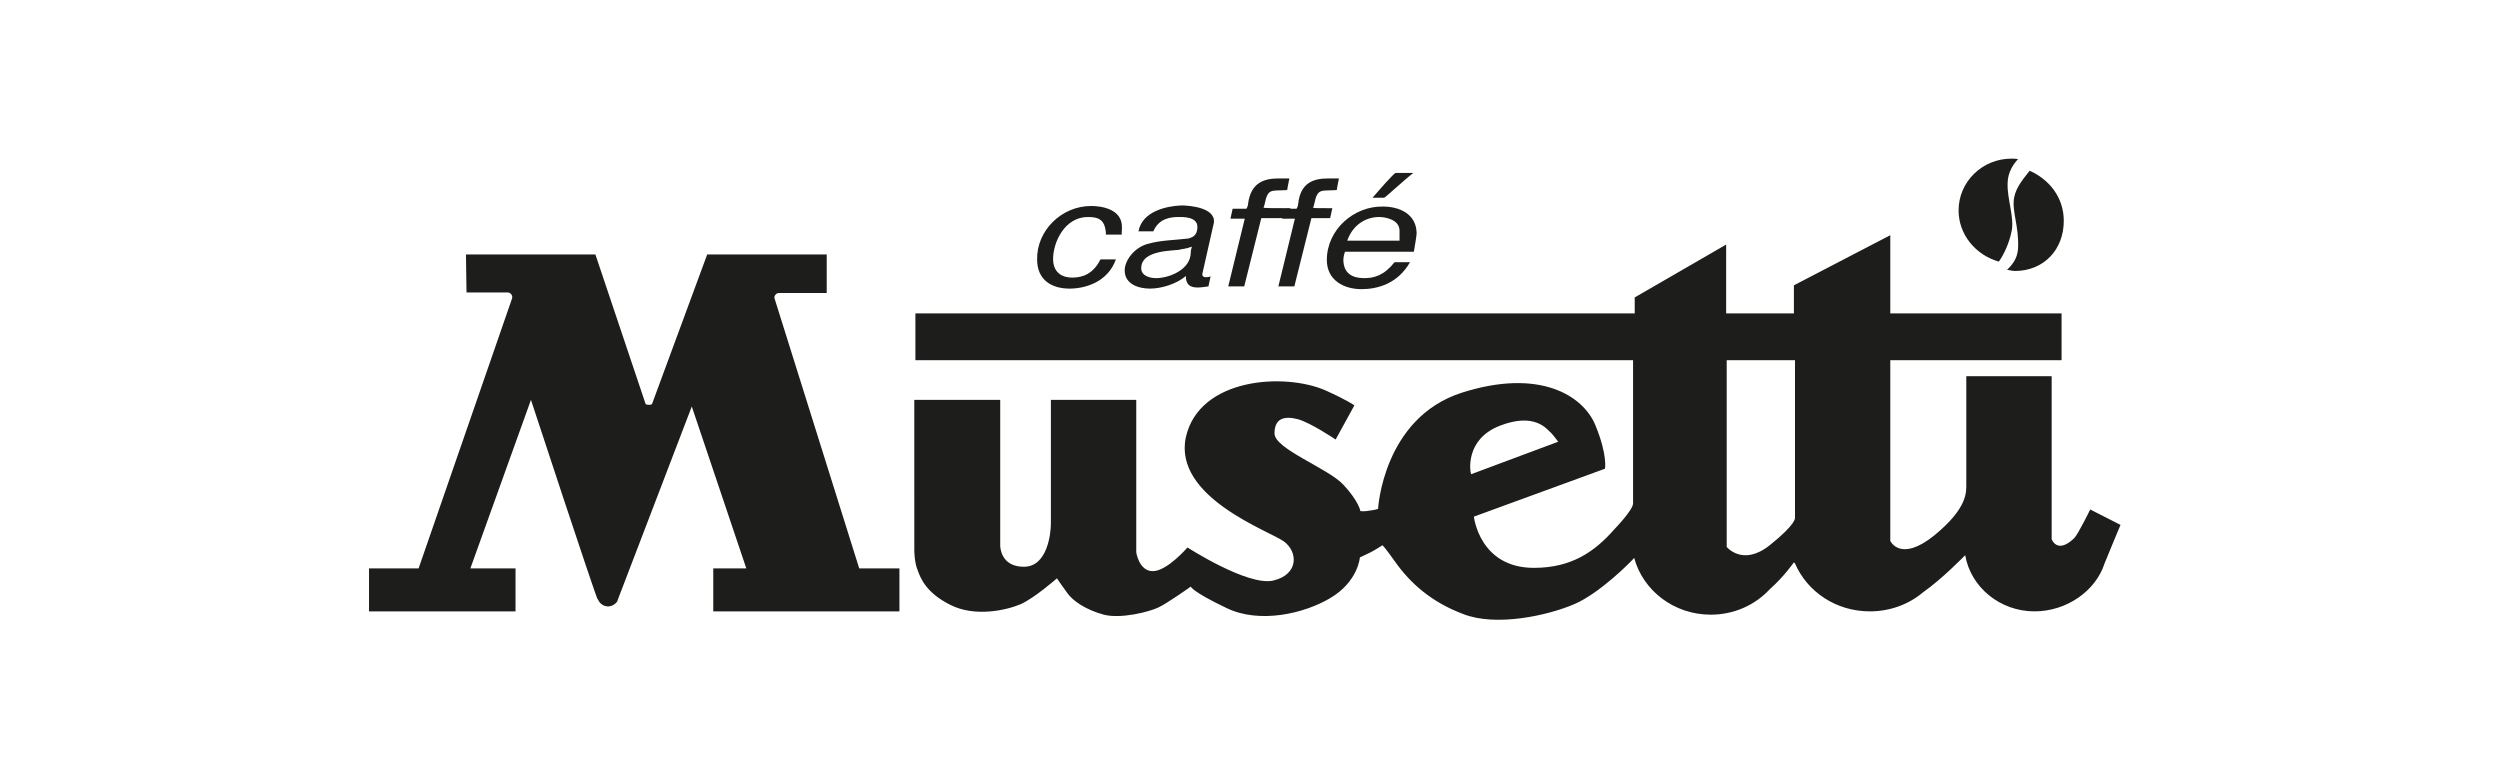
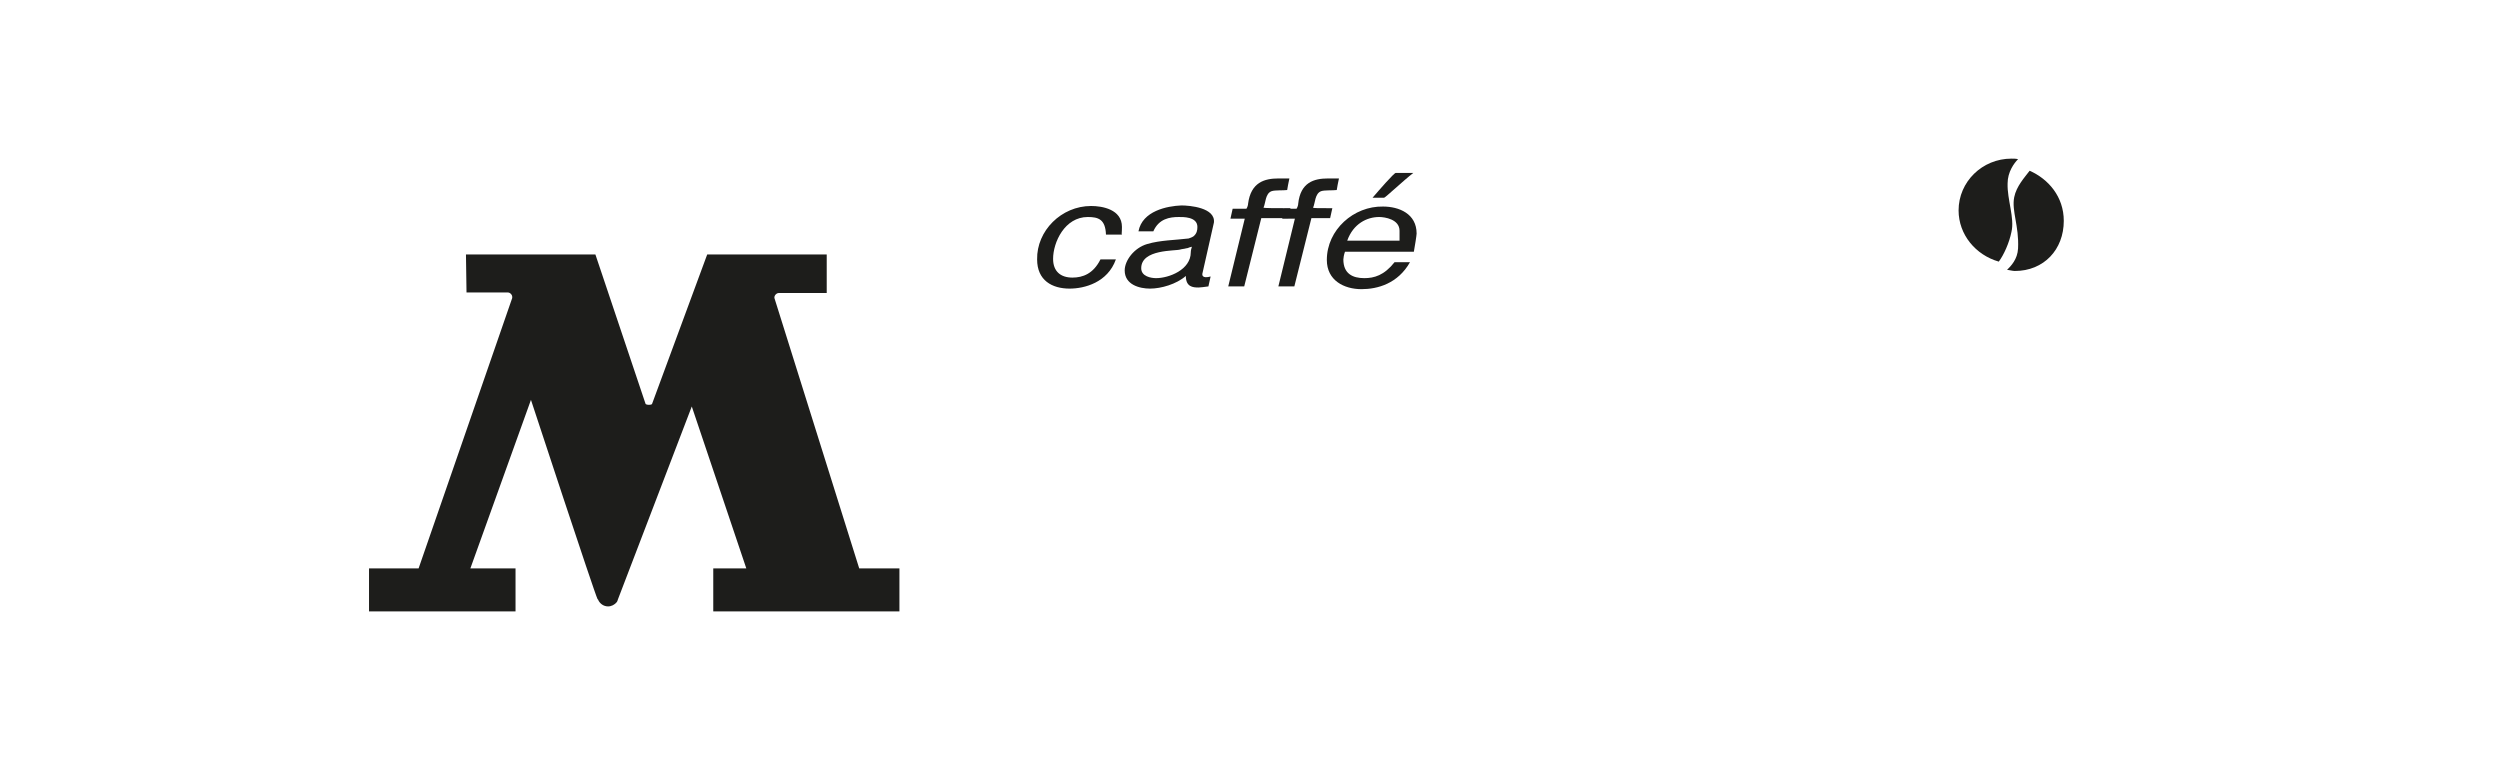
<svg xmlns="http://www.w3.org/2000/svg" version="1.1" id="Layer_1" x="0px" y="0px" viewBox="0 0 453.9 140.1" style="enable-background:new 0 0 453.9 140.1;" xml:space="preserve">
  <style type="text/css">
	.st0{fill:#ED1C24;}
	.st1{fill:#D32729;}
	.st2{fill:#1D1D1B;}
	.st3{fill:#131313;}
</style>
  <g>
    <path class="st2" d="M253.4,31.4h3.2c-1.7,1.3-5.1,4.5-5.3,4.5h-2.1C250.4,34.5,253.1,31.4,253.4,31.4" />
    <path class="st2" d="M232.1,32.4c0.2,0,1.5,0,2,0c-0.2,0.9-0.3,1.5-0.4,2.1c-0.7,0.1-2.2,0-2.8,0.2c-1.2,0.4-1.1,2.2-1.5,3   c0.1,0.1,2.3,0.1,4.9,0.1c-0.1,0.6-0.3,1.2-0.4,1.8H229L225.9,52h-2.9l3-12.3h-2.6c0.1-0.6,0.3-1.2,0.4-1.8h2.5   c0.2-0.3,0.3-0.7,0.3-0.9C227.1,33.1,229.6,32.4,232.1,32.4" />
    <path class="st2" d="M241.1,32.4c0.2,0,1.5,0,2,0c-0.2,0.9-0.3,1.5-0.4,2.1c-0.7,0.1-2.2,0-2.8,0.2c-1.2,0.4-1.1,2.2-1.5,3   c0.1,0.1,0.9,0.1,3.5,0.1c-0.1,0.6-0.3,1.2-0.4,1.8h-3.4L235,52h-2.9l3-12.3h-2.3c0.1-0.6,0.3-1.2,0.4-1.8h2.2   c0.2-0.3,0.3-0.7,0.3-0.9C236.1,33.1,238.6,32.4,241.1,32.4" />
    <path class="st2" d="M198.1,37.4c2,0,5.6,0.6,5.6,3.8c0,1.2-0.1,1.2,0,1.4h-2.9c-0.1-2.8-1.4-3.2-3.3-3.2c-4.2,0-6.3,4.6-6.3,7.6   c0,2.3,1.4,3.4,3.5,3.4c1.9,0,3.8-0.7,5.1-3.3h2.8c-1.5,4.2-5.7,5.3-8.4,5.3c-3.2,0-5.9-1.5-5.9-5.3   C188.2,41.9,192.7,37.4,198.1,37.4" />
    <path class="st2" d="M216.4,44.8c-0.1,0.3-0.2,0.7-0.2,1c0,3.2-4,4.7-6.3,4.7c-0.9,0-2.7-0.3-2.7-1.8c0-3.5,6.2-3.1,7.1-3.4   c0.3-0.1,0.7-0.1,1-0.2c0.2,0,0.5-0.1,0.7-0.2C216.1,44.9,216.3,44.8,216.4,44.8 M206.7,42h2.7c1-2.3,3-2.6,4.6-2.6   c0.7,0,3.4-0.1,3.4,1.8c0,0.6-0.1,1.2-0.7,1.7c-0.3,0.2-0.6,0.3-0.9,0.4c-2.5,0.3-5.1,0.3-7.5,1c-2.4,0.7-4.1,3-4.1,4.8   c0,2.6,2.7,3.3,4.6,3.3c2,0,4.8-0.8,6.5-2.3c0,2,1.3,2.1,2.3,2.1c0.2,0,1.2-0.1,1.8-0.2c0.1-0.6,0.3-1.2,0.4-1.8   c-0.4,0.1-1.6,0.4-1.5-0.5l2.1-9.3c0.3-2.7-4.4-3.1-5.9-3.1C211.9,37.4,207.4,38.3,206.7,42" />
    <path class="st2" d="M250.4,39.4c1,0,3.7,0.4,3.7,2.5v1.8h-9.5C245.7,40.6,248.2,39.4,250.4,39.4 M240.9,47.2   c0,3.7,3.1,5.3,6.3,5.3c2.9,0,6.6-1,8.8-4.9h-2.8c-1.9,2.4-3.7,2.9-5.5,2.9c-2.1,0-3.8-0.8-3.8-3.4c0-0.2,0.1-0.9,0.3-1.4h12.5   c0.2-1.1,0.5-3,0.5-3.3c0-3.6-3.2-4.9-6.1-4.9C245.8,37.4,240.9,41.7,240.9,47.2" />
    <path class="st2" d="M355.6,38.2c0-5.2,4.3-9.4,9.6-9.4c0.4,0,0.8,0,1.2,0.1c-0.7,0.7-1.9,2.3-1.9,4.4c-0.1,2.9,1.3,6.3,0.7,8.8   c-0.4,2-1.4,4.2-2.3,5.4C358.7,46.3,355.6,42.6,355.6,38.2" />
    <path class="st2" d="M374.7,40.1c0,5.2-3.6,9.1-8.9,9.1c-0.4,0-1.1-0.2-1.4-0.2c0.7-0.7,1.9-1.9,2-3.9c0.2-4.1-1.2-6.8-0.7-9.3   c0.4-2,1.9-3.6,2.8-4.8C371.9,32.5,374.7,35.7,374.7,40.1" />
    <path class="st2" d="M84.6,46.2h23.5l9.1,27.1c0,0.1,0.3,0.2,0.6,0.2c0.4,0,0.6-0.1,0.6-0.2l10-27.1h21.7v7h-8.6c0,0-0.1,0-0.1,0   c-0.4,0-0.8,0.4-0.8,0.8c0,0.1,0,0.1,0,0.1l15.4,49.1h7.3v7.8h-33.8v-7.8h6l-9.9-29.4l-13.4,35c0,0.1-0.1,0.2-0.1,0.3l-0.1,0.2   c-0.4,0.5-1,0.8-1.6,0.8c-0.8,0-1.5-0.5-1.8-1.2c0,0,0-0.1-0.1-0.1c-0.6-1.2-12.1-36.2-12.1-36.2l-11,30.6h8.2v7.8H67v-7.8h9   l17-49.1c0-0.1,0-0.2,0-0.2c0-0.4-0.4-0.8-0.8-0.8h-7.5" />
-     <path class="st2" d="M267,85.7l0.1,0.4l15.8-5.9c0,0-1-1.4-1.5-1.8c-0.5-0.4-2.7-3.6-9.1-1.1C265.9,79.8,267,85.7,267,85.7    M325.8,65.4h-12.3v33.9c0,0,2.9,3.6,7.8-0.3c4.9-3.9,4.6-5,4.6-5V65.4z M166.2,56.9h130.6V54l16.6-9.6v12.5h12.3l0-5.1l17.5-9.1   v14.2h31.1v8.5h-31.1v32.8c0,0,1.8,4,8-1c6.1-5,5.8-7.9,5.8-9.4V68.3h15.5v29.6c0,0,1,2.8,4.1-0.2c0.7-0.7,2.9-5.2,2.9-5.2l5.5,2.8   c0,0-2.1,5-2.9,7c-1.6,5-6.9,8.7-12.7,8.7c-6.3,0-11.6-4.4-12.6-10.2c-0.5,0.5-4.2,4.3-7.6,6.7c-2.6,2.2-6,3.5-9.7,3.5   c-6.2,0-11.4-3.6-13.6-8.7l-0.2-0.2c0,0-1.8,2.6-4.4,4.9c-2.6,2.8-6.4,4.6-10.7,4.6c-6.7,0-12.3-4.4-13.9-10.3   c-0.5,0.6-6.2,6.4-10.9,8.4c-4.9,2.1-14.2,4.1-20.1,1.8c-5.9-2.2-9.7-5.7-12.4-9.5c-1.9-2.7-2.3-3-2.3-3s-1.4,0.9-2.2,1.3   c-0.8,0.4-1.9,0.9-1.9,0.9s-0.3,4.4-5.4,7.4c-4.7,2.8-12.8,4.7-18.8,1.8c-6.3-3-6.5-3.9-6.5-3.9s-4.2,3-5.9,3.8   c-1.7,0.8-6.8,2.1-9.9,1.3c-3.3-0.9-5.6-2.5-6.6-3.9c-0.9-1.2-1.9-2.7-1.9-2.7s-4.1,3.6-6.6,4.7c-2.6,1.1-8.3,2.4-12.8,0.1   c-4.4-2.2-5.4-4.9-5.9-6.3c-0.6-1.4-0.6-3.6-0.6-3.6V72.6h15.6v19.7v6.9c0.1,1.1,0.7,3.7,4.3,3.7c4.3,0,4.9-6.1,4.9-7.9V72.6h15.5   v27.7c0,0,0.5,3.4,3,3.4c2.6,0,6.3-4.3,6.3-4.3s11,7.1,15.6,6c4.6-1.1,4.5-5.2,1.9-7.1c-2.6-1.9-20.1-8-17.8-18.9   c2.4-10.8,17.9-11.8,25.4-8.5c4,1.8,5.2,2.7,5.2,2.7l-3.4,6.2c0,0-4.6-3.1-6.9-3.7c-2.4-0.6-4.2-0.2-4.2,2.6   c0,2.8,9.7,6.3,12.5,9.3c2.8,3,3.1,4.8,3.1,4.8s0.8,0.1,1.7-0.1c0.9-0.1,1.5-0.3,1.5-0.3s0.9-16.5,15.2-21.1   c14.1-4.5,22.1,0.5,24.3,6c2.2,5.4,1.7,7.8,1.7,7.8l-23.8,8.7c0,0,1,9.3,10.9,9.3c6.8,0,11-2.9,14.6-7c0,0,3.4-3.5,3.4-4.7V65.4   H166.2V56.9z" />
  </g>
</svg>